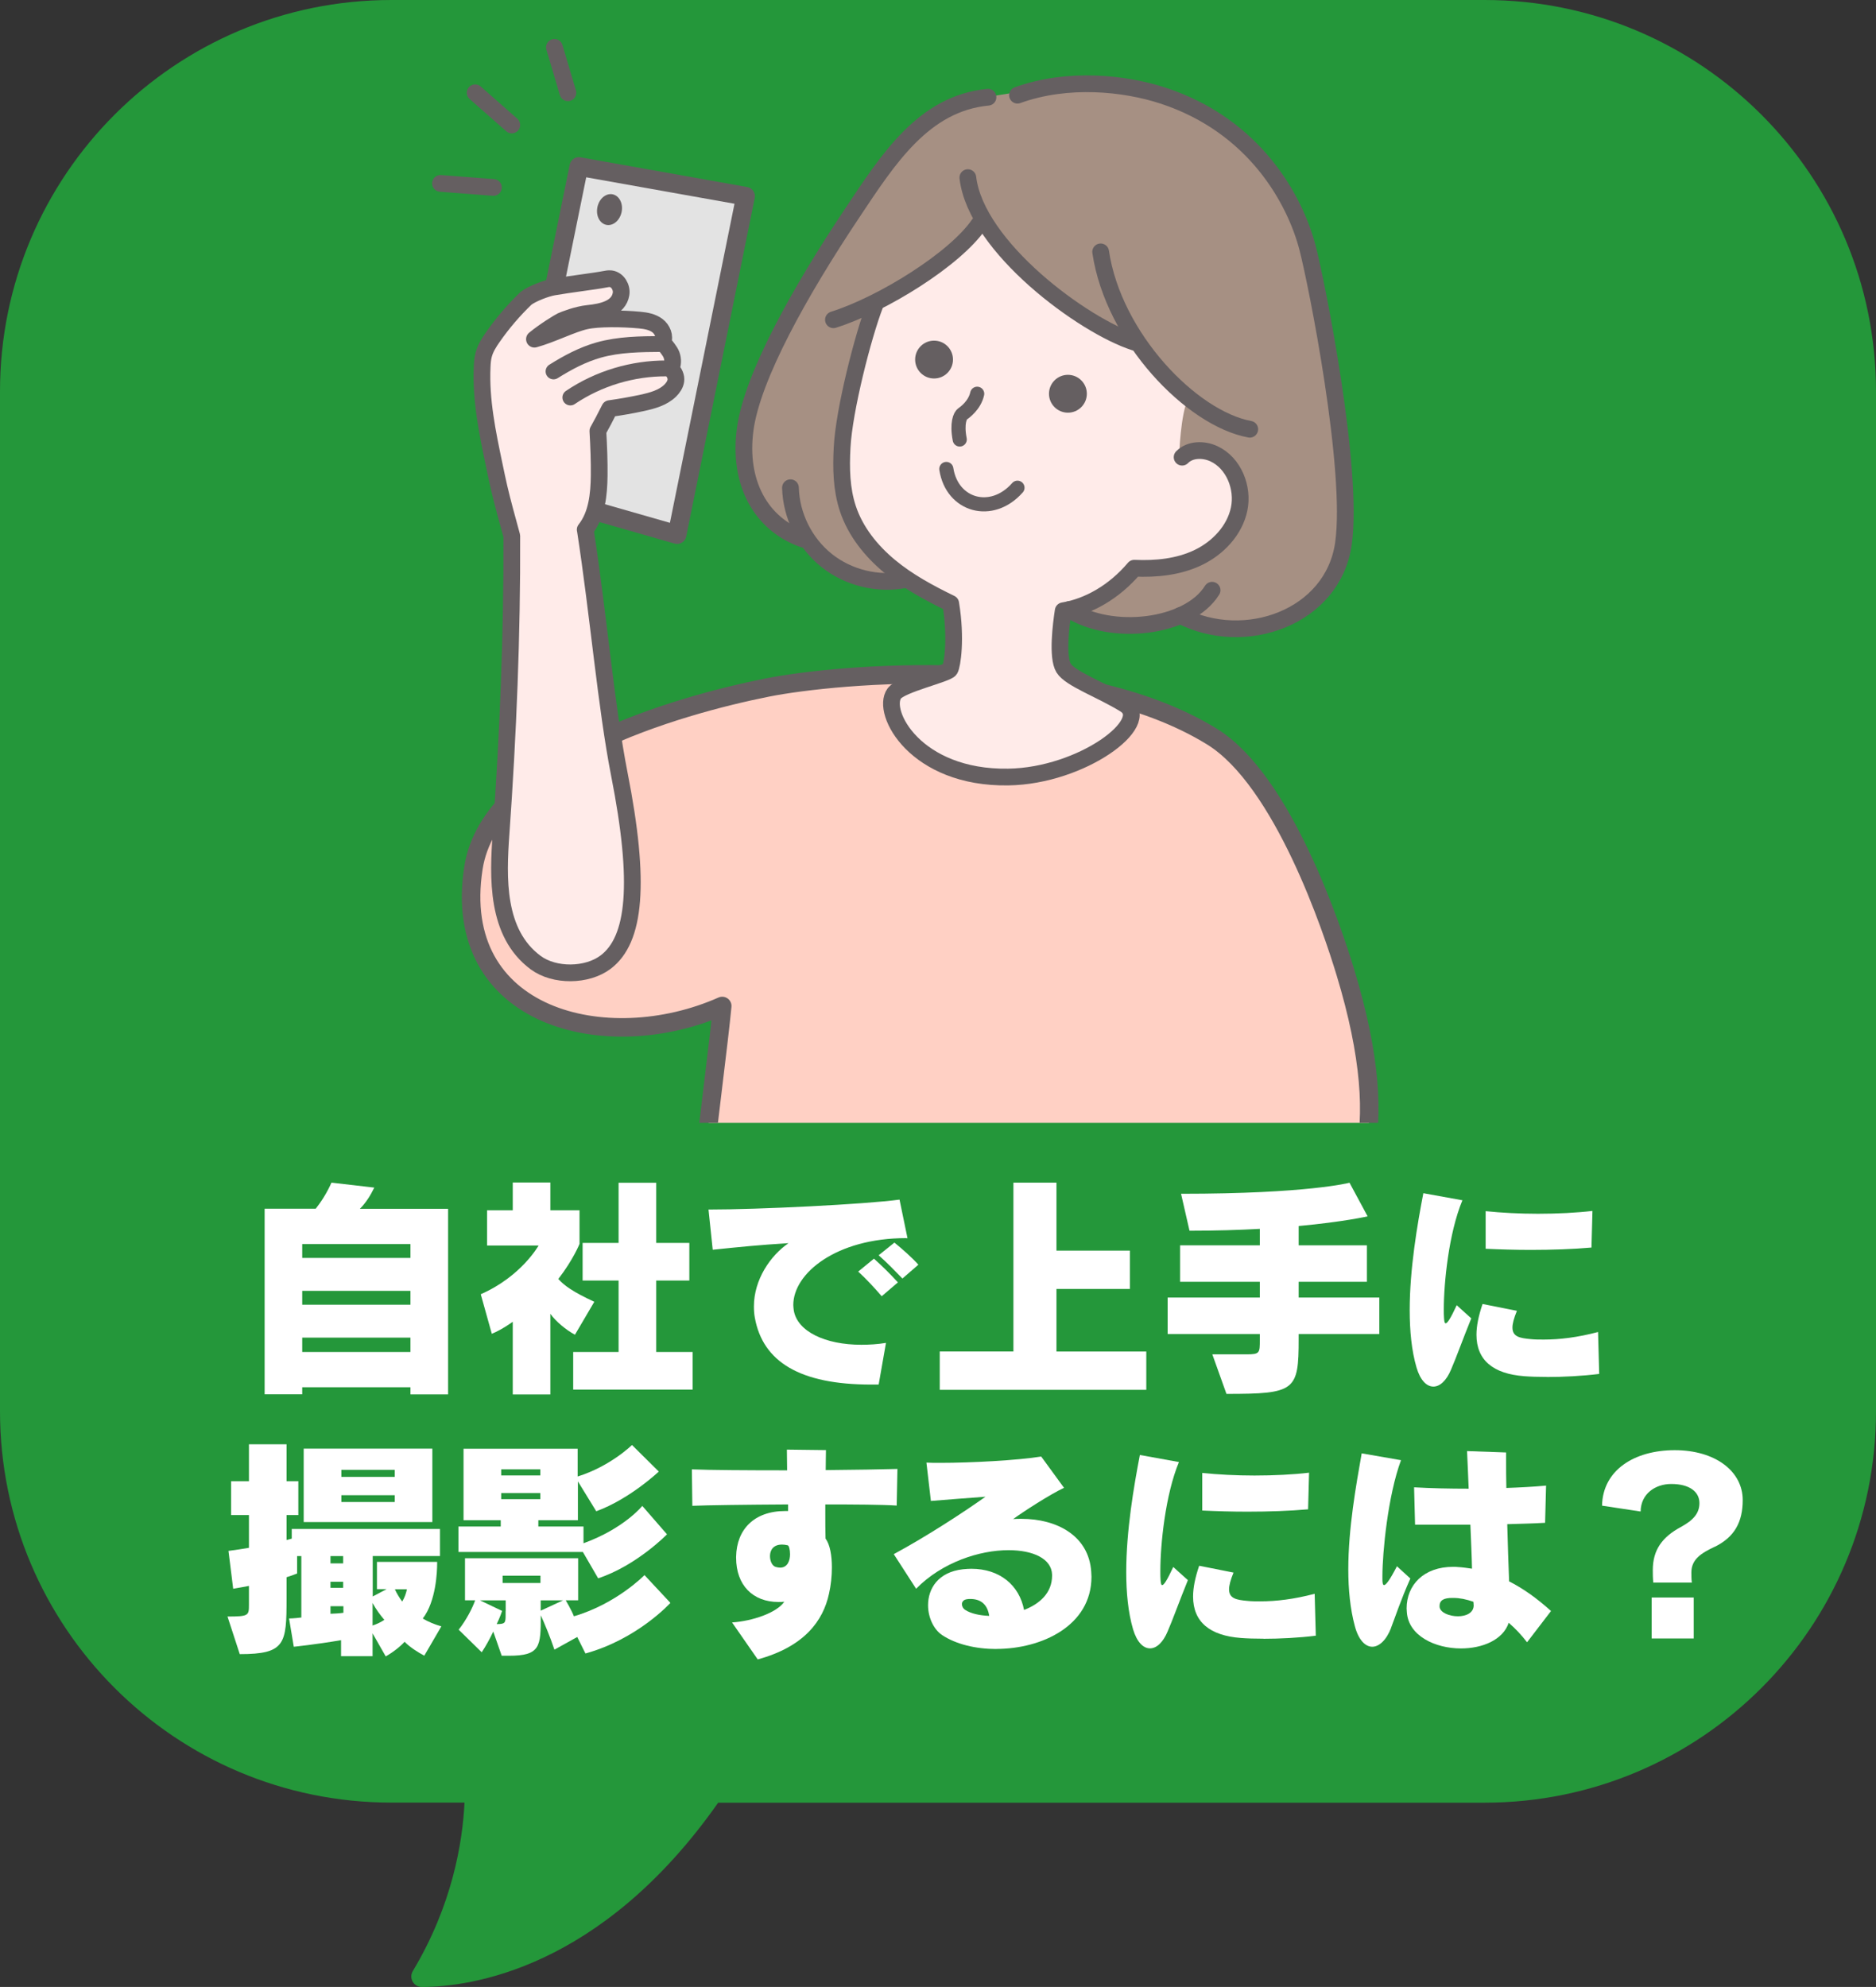
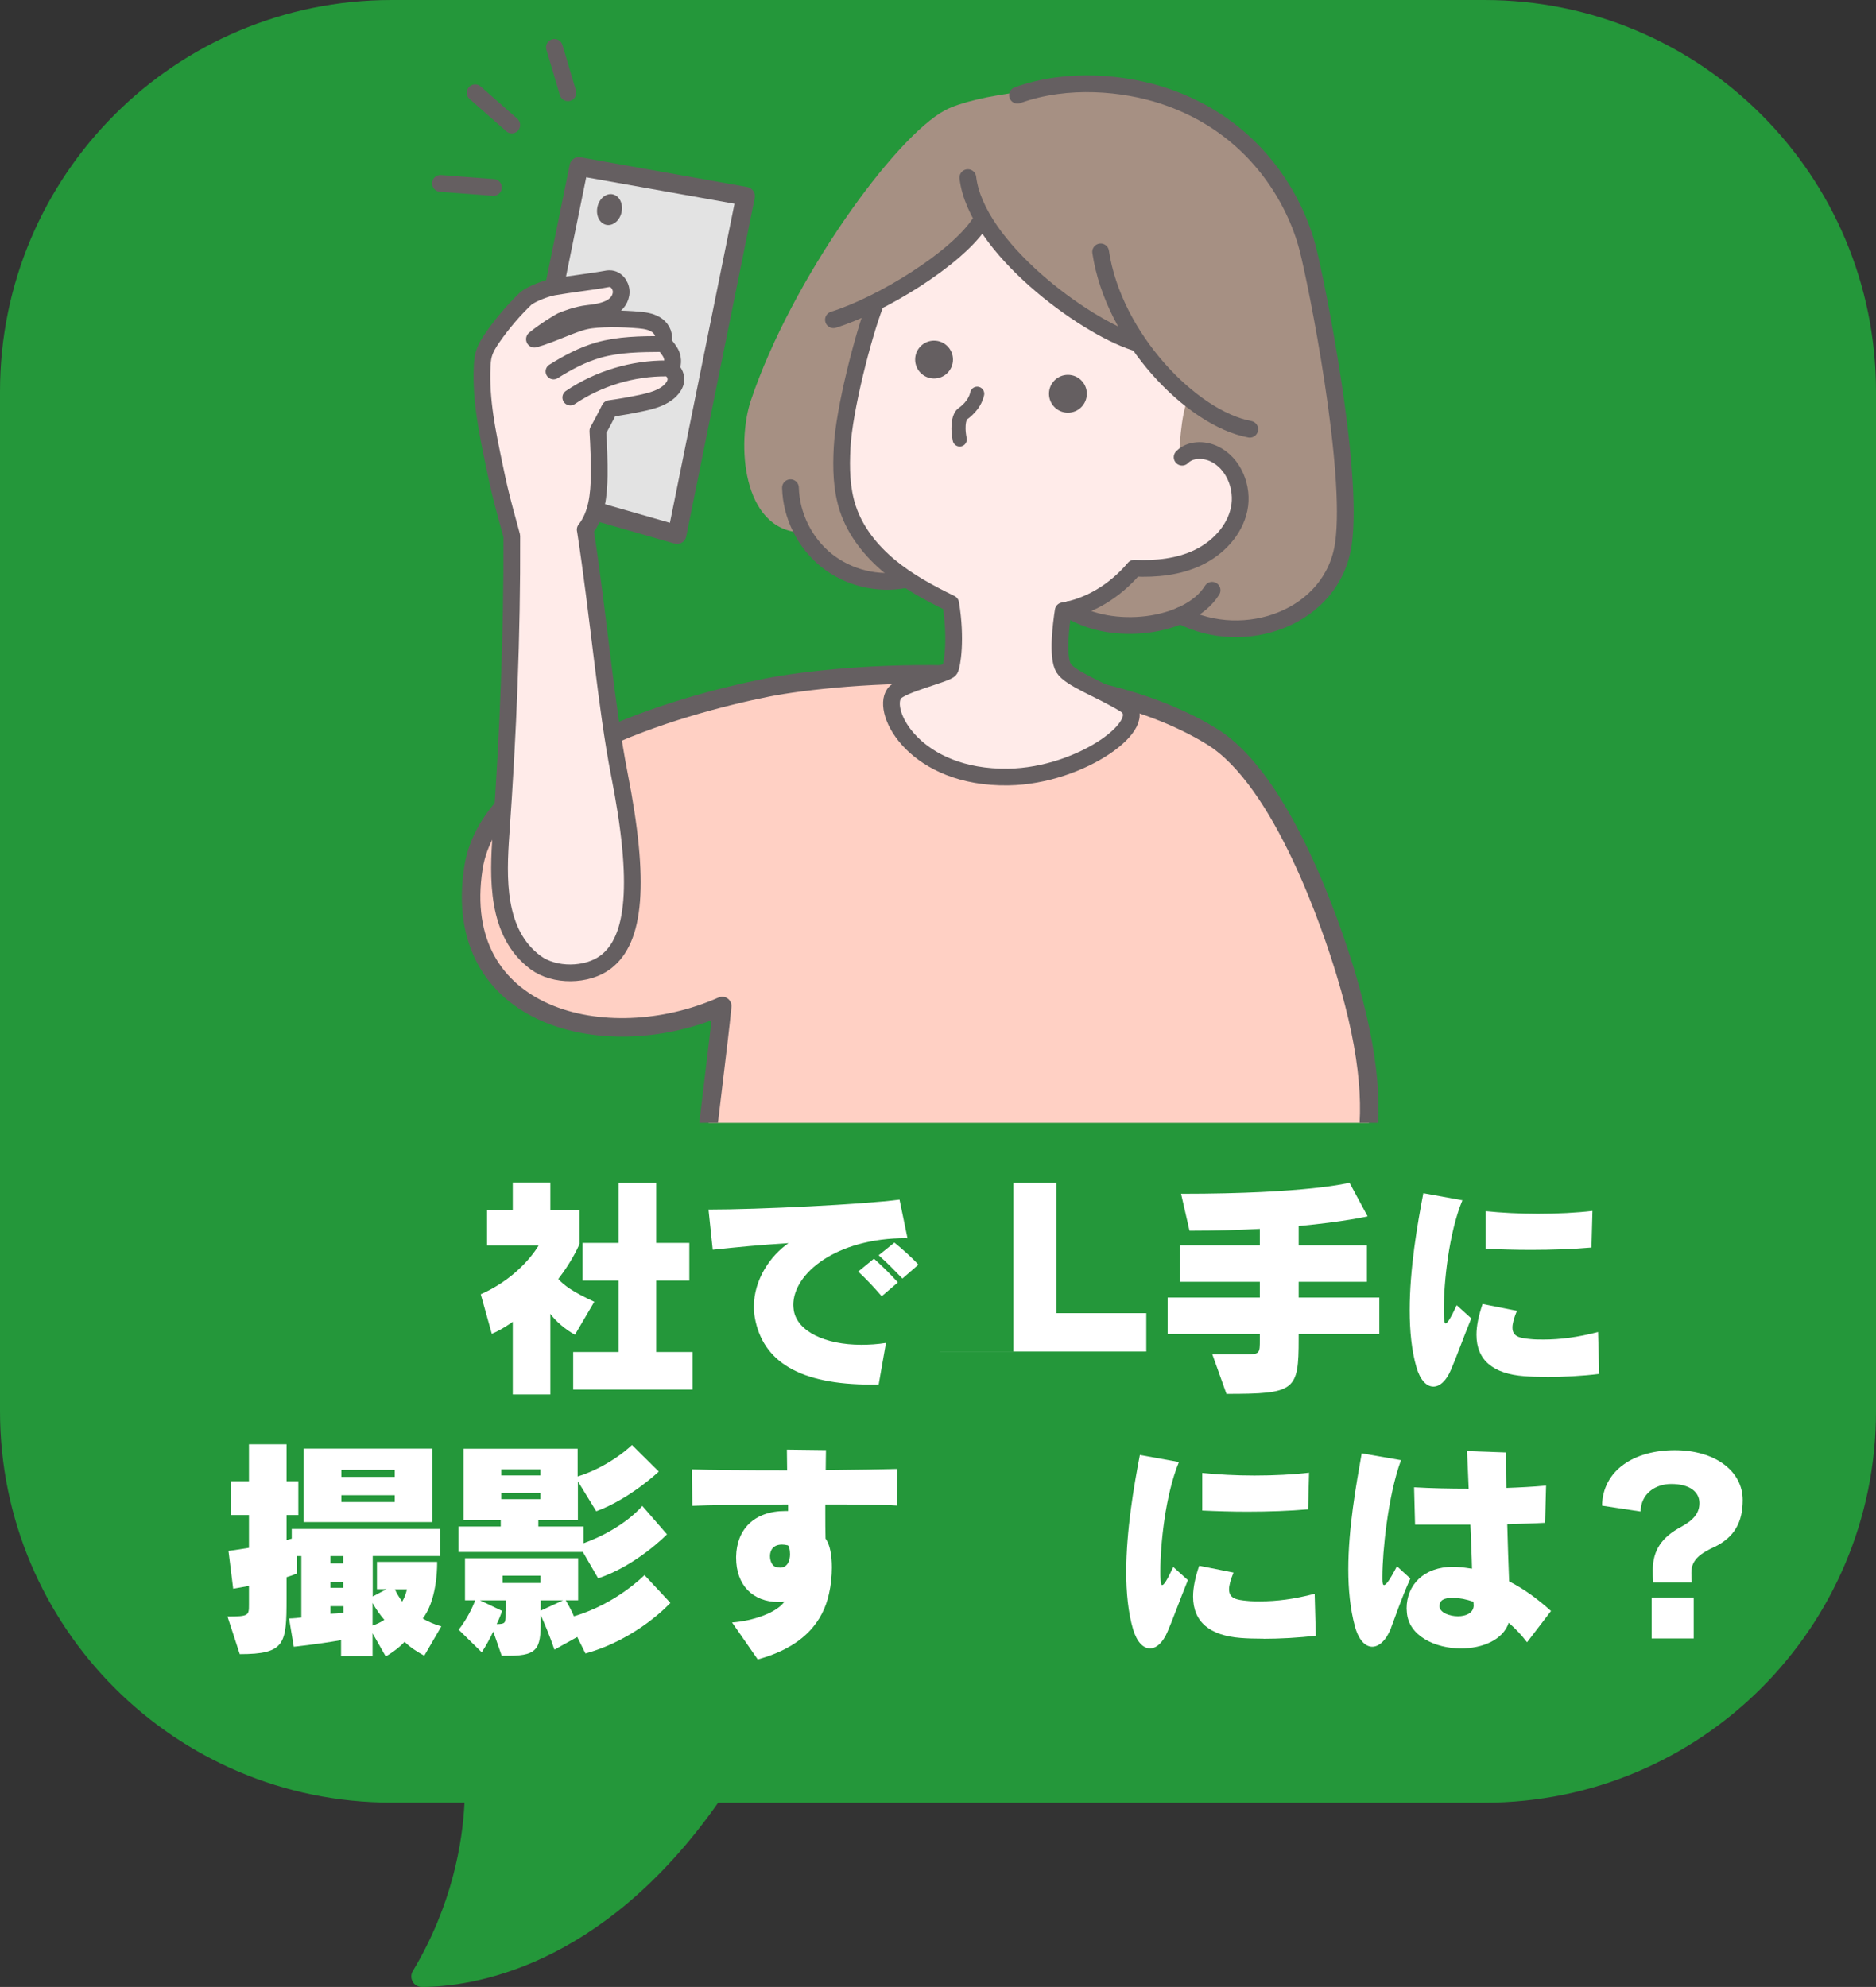
<svg xmlns="http://www.w3.org/2000/svg" id="_レイヤー_2" data-name="レイヤー 2" viewBox="0 0 230.97 244.64">
  <rect x="0" y="0" width="230.97" height="244.64" fill="#333333" stroke="none" />
  <defs>
    <style>
      .cls-1, .cls-2 {
        stroke-width: 2.28px;
      }

      .cls-1, .cls-2, .cls-3, .cls-4, .cls-5, .cls-6, .cls-7 {
        stroke: #655f61;
        stroke-linecap: round;
        stroke-linejoin: round;
      }

      .cls-1, .cls-7, .cls-8 {
        fill: #ffebe9;
      }

      .cls-9 {
        clip-path: url(#clippath);
      }

      .cls-10, .cls-3, .cls-4, .cls-5 {
        fill: none;
      }

      .cls-10, .cls-11, .cls-12, .cls-8, .cls-13, .cls-14 {
        stroke-width: 0px;
      }

      .cls-2 {
        fill: #ffd0c4;
      }

      .cls-3, .cls-7 {
        stroke-width: 2.06px;
      }

      .cls-4 {
        stroke-width: 1.74px;
      }

      .cls-11 {
        fill: #655f61;
      }

      .cls-5 {
        stroke-width: 1.95px;
      }

      .cls-15 {
        clip-path: url(#clippath-1);
      }

      .cls-6 {
        fill: #e3e3e3;
        stroke-width: 2.3px;
      }

      .cls-12 {
        fill: #a69083;
      }

      .cls-13 {
        fill: #fff;
      }

      .cls-14 {
        fill: #24973a;
      }
    </style>
    <clipPath id="clippath">
      <rect class="cls-10" x="15.68" y=".95" width="207.69" height="137.3" />
    </clipPath>
    <clipPath id="clippath-1">
      <rect class="cls-10" x="50.21" y="3.99" width="119.51" height="170.46" />
    </clipPath>
  </defs>
  <g id="_レイヤー_1-2" data-name="レイヤー 1">
    <g>
      <path class="cls-14" d="M182.78,0H48.19C21.57,0,0,21.57,0,48.19v125.56c0,26.61,21.57,48.19,48.19,48.19h9c-.24,4.94-1.52,12.67-6.36,20.73-.52.87.09,1.97,1.11,1.97,5.86-.01,22.02-2.11,36.48-22.69h94.36c26.61,0,48.19-21.57,48.19-48.19V48.19c0-26.61-21.57-48.19-48.19-48.19Z" />
      <g>
-         <path class="cls-13" d="M50.53,171.67v-.87h-13.32v.87h-4.63v-22.85h6.29c.67-.84,1.39-1.97,1.94-3.21l5.27.61c-.46.96-1.04,1.88-1.77,2.61h10.86v22.85h-4.63ZM50.53,153.17h-13.32v1.71h13.32v-1.71ZM50.53,158.93h-13.32v1.71h13.32v-1.71ZM50.53,164.69h-13.32v1.77h13.32v-1.77Z" />
        <path class="cls-13" d="M70.8,164.34c-1.1-.58-2.38-1.65-3.04-2.58v9.93h-4.63v-8.95s-1.3.96-2.58,1.48l-1.36-4.87c5.01-2.2,7.12-6,7.12-6h-6.34v-4.34h3.16v-3.42h4.63v3.42h3.59v4.14s-.75,1.91-2.61,4.32c.72.81,1.8,1.59,4.43,2.81l-2.38,4.05ZM70.57,171.09v-4.63h5.59v-8.8h-4.43v-4.63h4.43v-7.41h4.63v7.41h4.08v4.63h-4.08v8.8h4.49v4.63h-14.71Z" />
        <path class="cls-13" d="M111.57,152.44c-8.6,0-13.9,4.32-13.9,8.23,0,.2.03.43.06.67.43,2.58,3.85,4.23,8.31,4.23.98,0,2-.06,3.04-.23l-.9,5.13h-.93c-8.78,0-13.32-2.81-14.31-8.2-.09-.46-.12-.96-.12-1.42,0-3.3,2.03-6.26,4.26-7.79-3.71.23-5.94.46-9.33.81l-.52-4.95c6.23,0,19.2-.64,23.52-1.22l.98,4.75h-.17ZM108.56,159.6c-.87-1.01-1.91-2.14-2.9-3.04l1.94-1.59c1.01.9,2.03,1.91,2.95,2.92l-2,1.71ZM111.11,157.42c-.87-.9-1.88-1.94-2.93-2.87l1.94-1.56c.99.81,2.14,1.82,2.95,2.72l-1.97,1.71Z" />
-         <path class="cls-13" d="M115.7,171.12v-4.72h9.07v-20.79h5.3v8.37h9.04v4.72h-9.04v7.7h11.06v4.72h-25.43Z" />
+         <path class="cls-13" d="M115.7,171.12v-4.72h9.07v-20.79h5.3v8.37h9.04h-9.04v7.7h11.06v4.72h-25.43Z" />
        <path class="cls-13" d="M159.89,164.26v.58c0,6.4-.41,6.78-8.89,6.78l-1.74-4.87h4.23c1.62,0,1.62-.17,1.62-1.8v-.7h-11.35v-4.49h11.35v-1.94h-9.82v-4.49h9.82v-2.03c-2.55.14-5.44.23-8.66.23l-1.04-4.55c15.67,0,20.74-1.36,20.74-1.36l2.23,4.14s-2.9.67-8.49,1.19v2.38h8.4v4.49h-8.4v1.94h9.93v4.49h-9.93Z" />
        <path class="cls-13" d="M178.65,168.63c-.58,1.39-1.39,2.09-2.17,2.09-.84,0-1.62-.78-2.08-2.35-.61-2.08-.84-4.52-.84-7.07,0-5.04.93-10.51,1.68-14.39l4.81.87c-1.68,4.03-2.29,10.17-2.29,13.41,0,.43,0,.81.03,1.13.03.35.06.61.2.61.2,0,.58-.55,1.36-2.23l1.79,1.62c-1.07,2.64-1.85,4.84-2.49,6.31ZM190.44,169.53c-1.07,0-2.03-.03-2.78-.09-3.82-.29-5.88-1.97-5.88-5.1,0-1.1.26-2.35.75-3.79l4.23.84c-.38.93-.55,1.59-.55,2.06,0,1.13.9,1.3,2.2,1.42.52.06,1.07.06,1.65.06,1.97,0,4.14-.26,6.69-.93l.14,5.16c-2.06.26-4.46.38-6.46.38ZM195.94,153.6c-2.26.2-4.89.29-7.47.29-1.94,0-3.82-.06-5.56-.14v-4.63c1.91.2,4.17.32,6.43.32,2.4,0,4.78-.12,6.72-.35l-.12,4.52Z" />
        <path class="cls-13" d="M52.24,203.85c-.78-.41-1.77-1.04-2.43-1.71-.52.58-1.36,1.25-2.32,1.8l-1.62-2.84v2.81h-3.88v-1.97c-3.21.55-5.82.81-5.82.81l-.58-3.48s.58,0,1.51-.12v-7.56h-.52v2.14s-.72.29-1.3.46v2.64c0,5.56-.14,6.83-5.76,6.83l-1.51-4.63c2.61,0,2.64-.12,2.64-1.45v-2.32c-.61.12-1.25.23-1.94.35l-.58-4.66c.96-.12,1.77-.26,2.52-.38v-4.03h-2.2v-4.17h2.2v-4.55h4.63v4.55h1.45v4.17h-1.45v3.07c.26-.06.46-.12.64-.17v-1.19h18.25v3.33h-8.28v4.98l1.71-.9h-1.19v-3.36h7.41v.23c0,.93-.12,4.6-1.77,6.75.75.43,1.45.72,2.29.96l-2.09,3.59ZM37.39,187.4v-9.04h15.84v9.04h-15.84ZM42.25,191.59h-1.56v.9h1.56v-.9ZM42.25,194.75h-1.56v.75h1.56v-.75ZM42.28,197.76h-1.59v.93c.32,0,1.25-.06,1.59-.12v-.81ZM48.6,180.97h-6.57v.87h6.57v-.87ZM48.6,184.09h-6.57v.84h6.57v-.84ZM45.87,197.36v2.78c.58-.2,1.01-.41,1.45-.7-.52-.61-1.01-1.27-1.45-2.08ZM48.62,195.68c.2.46.55,1.04.9,1.51.32-.55.46-.98.58-1.51h-1.48Z" />
        <path class="cls-13" d="M73.64,194.32l-1.88-3.24h-15.32v-3.13h5.21v-.78h-4.58v-8.8h14.05v3.42c4.05-1.27,6.69-3.88,6.69-3.88l3.3,3.27s-3.53,3.36-7.7,4.89l-2.26-3.68v4.78h-4.87v.78h5.56v2.06c5.01-1.82,7.24-4.6,7.24-4.6l3.04,3.5s-3.74,3.85-8.49,5.42ZM72.08,203.58l-1.01-2.03-2.81,1.56c-.52-1.56-1.3-3.42-1.68-4.23,0,3.85-.03,4.98-3.94,4.98h-.87l-1.04-2.98c-.41.87-.9,1.77-1.42,2.55l-2.84-2.78c.93-1.16,1.74-2.75,2.03-3.62h-1.25v-5.18h13.93v5.18h-1.53s.69,1.16,1.01,1.97c5.24-1.53,8.69-5.07,8.69-5.07l3.19,3.42s-4.03,4.46-10.46,6.23ZM62.26,198.37v-1.33h-3.16l2.72,1.3s-.29.87-.67,1.62c1.04,0,1.1-.14,1.1-1.1v-.49ZM66.52,180.91h-4.81v.75h4.81v-.75ZM66.52,183.83h-4.81v.75h4.81v-.75ZM66.54,194h-4.66v.9h4.66v-.9ZM66.57,197.04v1.27l2.75-1.27h-2.75Z" />
        <path class="cls-13" d="M110.41,185.37c-1.85-.12-5.16-.14-8.8-.14v1.22c0,.99,0,1.97.03,2.98.55.75.78,2.08.78,3.56,0,1.07-.12,2.2-.35,3.21-.72,3.36-3.04,6.54-8.78,8.11l-3.16-4.55c2.52-.17,5.5-1.19,6.43-2.55-.26.03-.49.03-.72.03-3.16,0-5.21-2.08-5.21-5.44v-.14c.06-3.36,2.23-5.62,6.05-5.62h.35v-.81c-5.1.03-9.96.09-11.79.17l-.06-4.49c2.14.09,6.78.12,11.73.12,0-.84-.03-1.68-.03-2.55l4.81.06c0,.64-.03,1.36-.03,2.46,3.59-.03,6.89-.09,8.83-.14l-.09,4.52ZM96.98,190.26c-.26-.06-.49-.09-.7-.09-1.1,0-1.48.72-1.48,1.42,0,.64.29,1.22.7,1.33.2.06.38.09.55.09.93,0,1.22-.9,1.22-1.65,0-.58-.14-1.07-.29-1.1Z" />
-         <path class="cls-13" d="M122.66,203.03c-2.52,0-4.95-.58-6.66-1.71-1.07-.72-1.74-2.2-1.74-3.68,0-2.03,1.22-4.08,4.29-4.43.35-.03.7-.06,1.04-.06,3.5,0,5.91,2.03,6.49,5.07,1.94-.75,3.45-2.11,3.45-4.23v-.12c-.06-1.97-2.35-3.01-5.36-3.01-3.56,0-8.17,1.48-11.38,4.75l-2.75-4.26c4.17-2.26,8.63-5.18,11.29-7.07-2.95.23-4.05.29-6.72.52l-.55-4.72c.49.03,1.07.03,1.68.03,3.88,0,9.64-.32,12.45-.78l2.81,3.85c-1.77.84-4.98,2.92-6.26,3.85.35-.03.7-.03,1.01-.03,4.37,0,8.31,2.08,8.6,6.52,0,.2.03.41.03.61,0,6.05-6.14,8.89-11.73,8.89ZM119.47,196.87c-.12,0-.29,0-.43.03-.41.06-.61.32-.61.61,0,.26.15.55.43.72.67.43,1.71.67,2.93.72-.2-1.33-.96-2.08-2.32-2.08Z" />
        <path class="cls-13" d="M143.76,200.86c-.58,1.39-1.39,2.09-2.17,2.09-.84,0-1.62-.78-2.09-2.35-.61-2.08-.84-4.52-.84-7.07,0-5.04.93-10.51,1.68-14.39l4.81.87c-1.68,4.03-2.29,10.17-2.29,13.41,0,.43,0,.81.03,1.13.03.35.06.61.2.61.2,0,.58-.55,1.36-2.23l1.8,1.62c-1.07,2.64-1.85,4.84-2.49,6.31ZM155.55,201.76c-1.07,0-2.03-.03-2.78-.09-3.82-.29-5.88-1.97-5.88-5.1,0-1.1.26-2.35.75-3.79l4.23.84c-.38.93-.55,1.59-.55,2.06,0,1.13.9,1.3,2.2,1.42.52.06,1.07.06,1.65.06,1.97,0,4.14-.26,6.69-.93l.14,5.16c-2.06.26-4.46.38-6.46.38ZM161.05,185.83c-2.26.2-4.89.29-7.47.29-1.94,0-3.82-.06-5.56-.14v-4.63c1.91.2,4.17.32,6.43.32,2.4,0,4.78-.12,6.72-.35l-.12,4.52Z" />
        <path class="cls-13" d="M171.27,200.43c-.58,1.51-1.48,2.32-2.32,2.32s-1.68-.81-2.14-2.52c-.58-2.14-.81-4.55-.81-7.01,0-5.04.96-10.37,1.65-14.28l4.84.84c-1.62,4.37-2.29,11.38-2.29,14.28v.35c0,.38.03.75.2.75.23,0,.67-.55,1.59-2.32l1.65,1.51c-1.22,2.75-1.83,4.66-2.38,6.08ZM188.01,202.2c-.67-.87-1.42-1.68-2.26-2.4-.7,2.11-3.24,3.16-5.88,3.16-3.16,0-6.46-1.54-6.66-4.46,0-.15-.03-.32-.03-.46,0-2.9,2.11-5.13,5.73-5.13.2,0,.41,0,.64.03.55.03,1.13.12,1.68.2-.03-1.59-.12-3.48-.2-5.42h-6.81l-.12-4.6c2.09.12,4.34.17,6.72.17-.06-1.77-.15-3.36-.2-4.63l4.81.17v1.07c0,.96,0,2.08.03,3.3,1.65-.06,3.27-.14,4.89-.29l-.12,4.58c-1.51.09-3.07.12-4.66.17.06,2.46.15,4.98.23,7.04,1.77.9,3.45,2.11,5.16,3.65l-2.95,3.85ZM181.43,197.62c0-.12,0-.26-.03-.41-.43-.15-.84-.26-1.27-.35-.2-.03-.41-.06-.61-.09-.26-.03-.52-.03-.72-.03-.99,0-1.56.26-1.56.98v.12c.06.7,1.19,1.16,2.26,1.16.99,0,1.94-.41,1.94-1.36v-.03Z" />
        <path class="cls-13" d="M211.11,190.44c-1.65.78-2.87,1.54-2.87,3.16v.06c0,.35,0,.81.06,1.19h-4.75c-.06-.52-.06-1.13-.06-1.54,0-2.52,1.19-4.08,3.45-5.3,1.54-.84,2.29-1.68,2.29-2.95,0-1.39-1.22-2.35-3.47-2.35-1.94,0-3.74,1.19-3.77,3.39l-4.75-.72c.09-4.37,3.97-6.83,8.95-6.83s8.37,2.58,8.37,6.14c0,2.67-.98,4.55-3.45,5.76ZM203.35,201.73v-5.04h5.18v5.04h-5.18Z" />
      </g>
      <g class="cls-9">
        <g class="cls-15">
          <path class="cls-12" d="M110.9,71.64c-4.5-4.72-8.82-8.71-7.1-17.63,1.02-5.29,2.31-11.57,2.95-15.84,5.47-3.55,10.25-6.3,14.2-11.3,3.91,6.51,11.63,12.88,18.33,14.7,1.49,1.81,4.17,5.36,6.33,6.74-.27,1.09-1.49,6.09-.65,8.08,11.69-4.74,9.86,16.09-5.42,13.54-1.98,1.96-5.24,4.71-7.88,5.59,4.44,2.22,9.63,2.6,14.13.5,8.1,3.87,18.76-.93,19.62-9.06.75-7.17-3.28-32.11-4.43-36.49-2.13-8.12-9.97-17.16-24.2-19.28-6.07-.91-16.8.47-20.4,2.37-6.21,3.28-18.94,20.88-23.93,35.73-1.74,5.18-1.14,15.93,6.17,16.28,2.59,4.29,7.1,6.8,12.29,6.08Z" />
          <polyline class="cls-1" points="146.56 179.04 145.33 154.04 161.62 149.94 161.62 179.04" />
          <path class="cls-2" d="M84.24,177.51c0-19.13,3.8-44.41,4.68-53.65-14.23,6.31-33.51,1.53-30.63-17.01,2.09-13.44,25.14-20,36.18-22.2,8.54-1.7,37.85-4.4,54.76,6.05,8.76,5.42,14.84,23.83,16.41,29.01,12.59,41.44-19.29,34.32-19.29,34.32,0,0,.53,13.39,1.23,25.01" />
          <path class="cls-8" d="M145.17,56.09c6.88-2.12,7.95,3.96,7.39,6.59-1.01,4.81-6.16,7.58-12.91,7.28-2.48,2.94-5.69,4.74-8.75,5.24-.26,1.65-.77,5.71.05,7.05s5.18,3.16,8.06,4.96c3.53,2.2-5.8,8.33-14.88,8.47-11.45.18-15.7-8-14.04-10.29.82-1.13,6.49-2.39,6.85-2.96.29-.47.82-3.78.1-8.12-2.65-1.29-5.27-2.7-7.54-4.59s-4.19-4.28-5.12-7.08c-.8-2.41-.85-5-.71-7.54.24-4.63,2.23-13.56,4.35-18.26,5.34-2.71,8.61-5.33,13.02-9.13,4.1,5.81,12.21,11.83,18.67,14.43,2.15,2.65,3.91,4.36,6.61,6.84-.99,1.94-1.14,7.11-1.14,7.11Z" />
          <path class="cls-3" d="M119.16,21.87c1.01,8.57,14.26,18.26,20.54,20.27" />
          <path class="cls-3" d="M135.51,31.01c1.57,10.58,11.22,20.53,18.36,21.84" />
          <path class="cls-3" d="M102.61,39.37c6.04-1.9,14.99-7.48,17.9-11.74" />
          <path class="cls-3" d="M125.27,11.72c6.2-2.24,13.21-1.49,17.91.05,11.42,3.74,16.29,12.97,17.79,18.69,1.15,4.38,5.73,27.43,4.43,36.49s-12.12,12.94-20.07,8.83" />
-           <path class="cls-3" d="M121.64,11.97c-7.92.76-12.27,7.59-16.71,14.25-6.46,9.68-12.33,20.18-13.19,26.67-.86,6.51,1.89,11.63,7.17,13.5" />
          <path class="cls-3" d="M97.32,60.05c.09,3.43,1.75,6.79,4.43,8.94s6.32,3.04,9.68,2.38" />
          <path class="cls-3" d="M131.64,75.05c5.09,3.35,14.67,2.31,17.59-2.38" />
          <path class="cls-3" d="M145.54,56.29c.98-1,2.65-1.01,3.92-.42,2.44,1.14,3.65,4.18,3.1,6.81s-2.6,4.79-5.03,5.96-5.19,1.44-7.88,1.32c-2.48,2.94-5.69,4.74-8.75,5.24-.26,1.65-.77,5.71.05,7.05s4.65,2.68,7.54,4.47c3.53,2.2-5.27,8.81-14.35,8.95-11.45.18-15.7-8-14.04-10.29.82-1.13,6.49-2.39,6.85-2.96.29-.47.82-3.78.1-8.12-2.65-1.29-5.27-2.7-7.54-4.59s-4.19-4.28-5.12-7.08c-.8-2.41-.85-5-.71-7.54.24-4.63,2.58-13.74,4.04-17.54" />
          <g>
            <path class="cls-4" d="M120.31,48.48c-.32,1.45-1.58,2.33-1.81,2.49-.28.19-.73,1.13-.34,3.14" />
-             <path class="cls-4" d="M116.51,57.74c.7,4.52,5.59,5.91,8.76,2.31" />
          </g>
          <circle class="cls-11" cx="115" cy="44.27" r="2.33" />
          <circle class="cls-11" cx="131.48" cy="48.48" r="2.33" />
          <g>
            <polygon class="cls-6" points="63.22 60.05 71.27 20.5 91.79 24.16 83.36 65.82 63.22 60.05" />
            <path class="cls-11" d="M73.61,26.68c-.31-.94.07-2.09.86-2.57s1.68-.11,2,.82-.07,2.09-.86,2.57-1.68.11-2-.82Z" />
            <path class="cls-7" d="M72.05,65.21c1.45-1.83,1.69-4.33,1.72-6.66.02-1.77-.05-3.55-.16-5.49.45-.8.88-1.61,1.45-2.75,1.35-.19,2.68-.42,4.01-.71,1.24-.27,2.54-.62,3.45-1.51.34-.34.63-.76.69-1.23s-.15-1-.61-1.45c.26-.52.28-1.16.08-1.7s-.65-1-1.08-1.59c.32-.7-.05-1.57-.66-2.03s-1.41-.61-2.18-.68c-2.12-.2-5.1-.24-6.66.11-1.68.37-4.18,1.66-6.3,2.24,1.23-1.02,3.03-2.11,3.3-2.24.34-.16,1.94-.79,3.3-.93,1.76-.18,3.76-.62,4.06-2.38.14-.83-.42-1.79-1.26-1.89-.25-.03-.51.02-.76.07-1.23.24-4.36.61-6.29.95-.93.16-2.66.82-3.39,1.39-1.51,1.45-2.88,3.05-4.08,4.77-.47.67-.92,1.38-1.13,2.17-.13.48-.17.99-.19,1.49-.19,4.09.66,8.15,1.5,12.16.19.91.38,1.82.59,2.73.44,1.88.96,3.74,1.56,5.94.05,12.2-.46,24.44-1.32,36.61-.39,5.46-.65,12.28,4.26,15.92,2.31,1.71,6.32,1.67,8.61-.06,3.65-2.75,4.34-9.69,1.69-23.15-1.62-8.24-2.58-19.68-4.19-30.08Z" />
            <path class="cls-5" d="M81.49,42.35c-2.62.02-5.27.04-7.79.75-1.98.56-3.81,1.54-5.55,2.63" />
            <path class="cls-5" d="M70.22,48.94c3.48-2.35,7.68-3.61,11.87-3.58" />
          </g>
          <g>
            <line class="cls-3" x1="54.23" y1="22.58" x2="60.75" y2="23.08" />
            <line class="cls-3" x1="58.5" y1="11.42" x2="63.01" y2="15.39" />
            <line class="cls-3" x1="68.26" y1="5.83" x2="69.92" y2="11.42" />
          </g>
        </g>
      </g>
    </g>
  </g>
</svg>